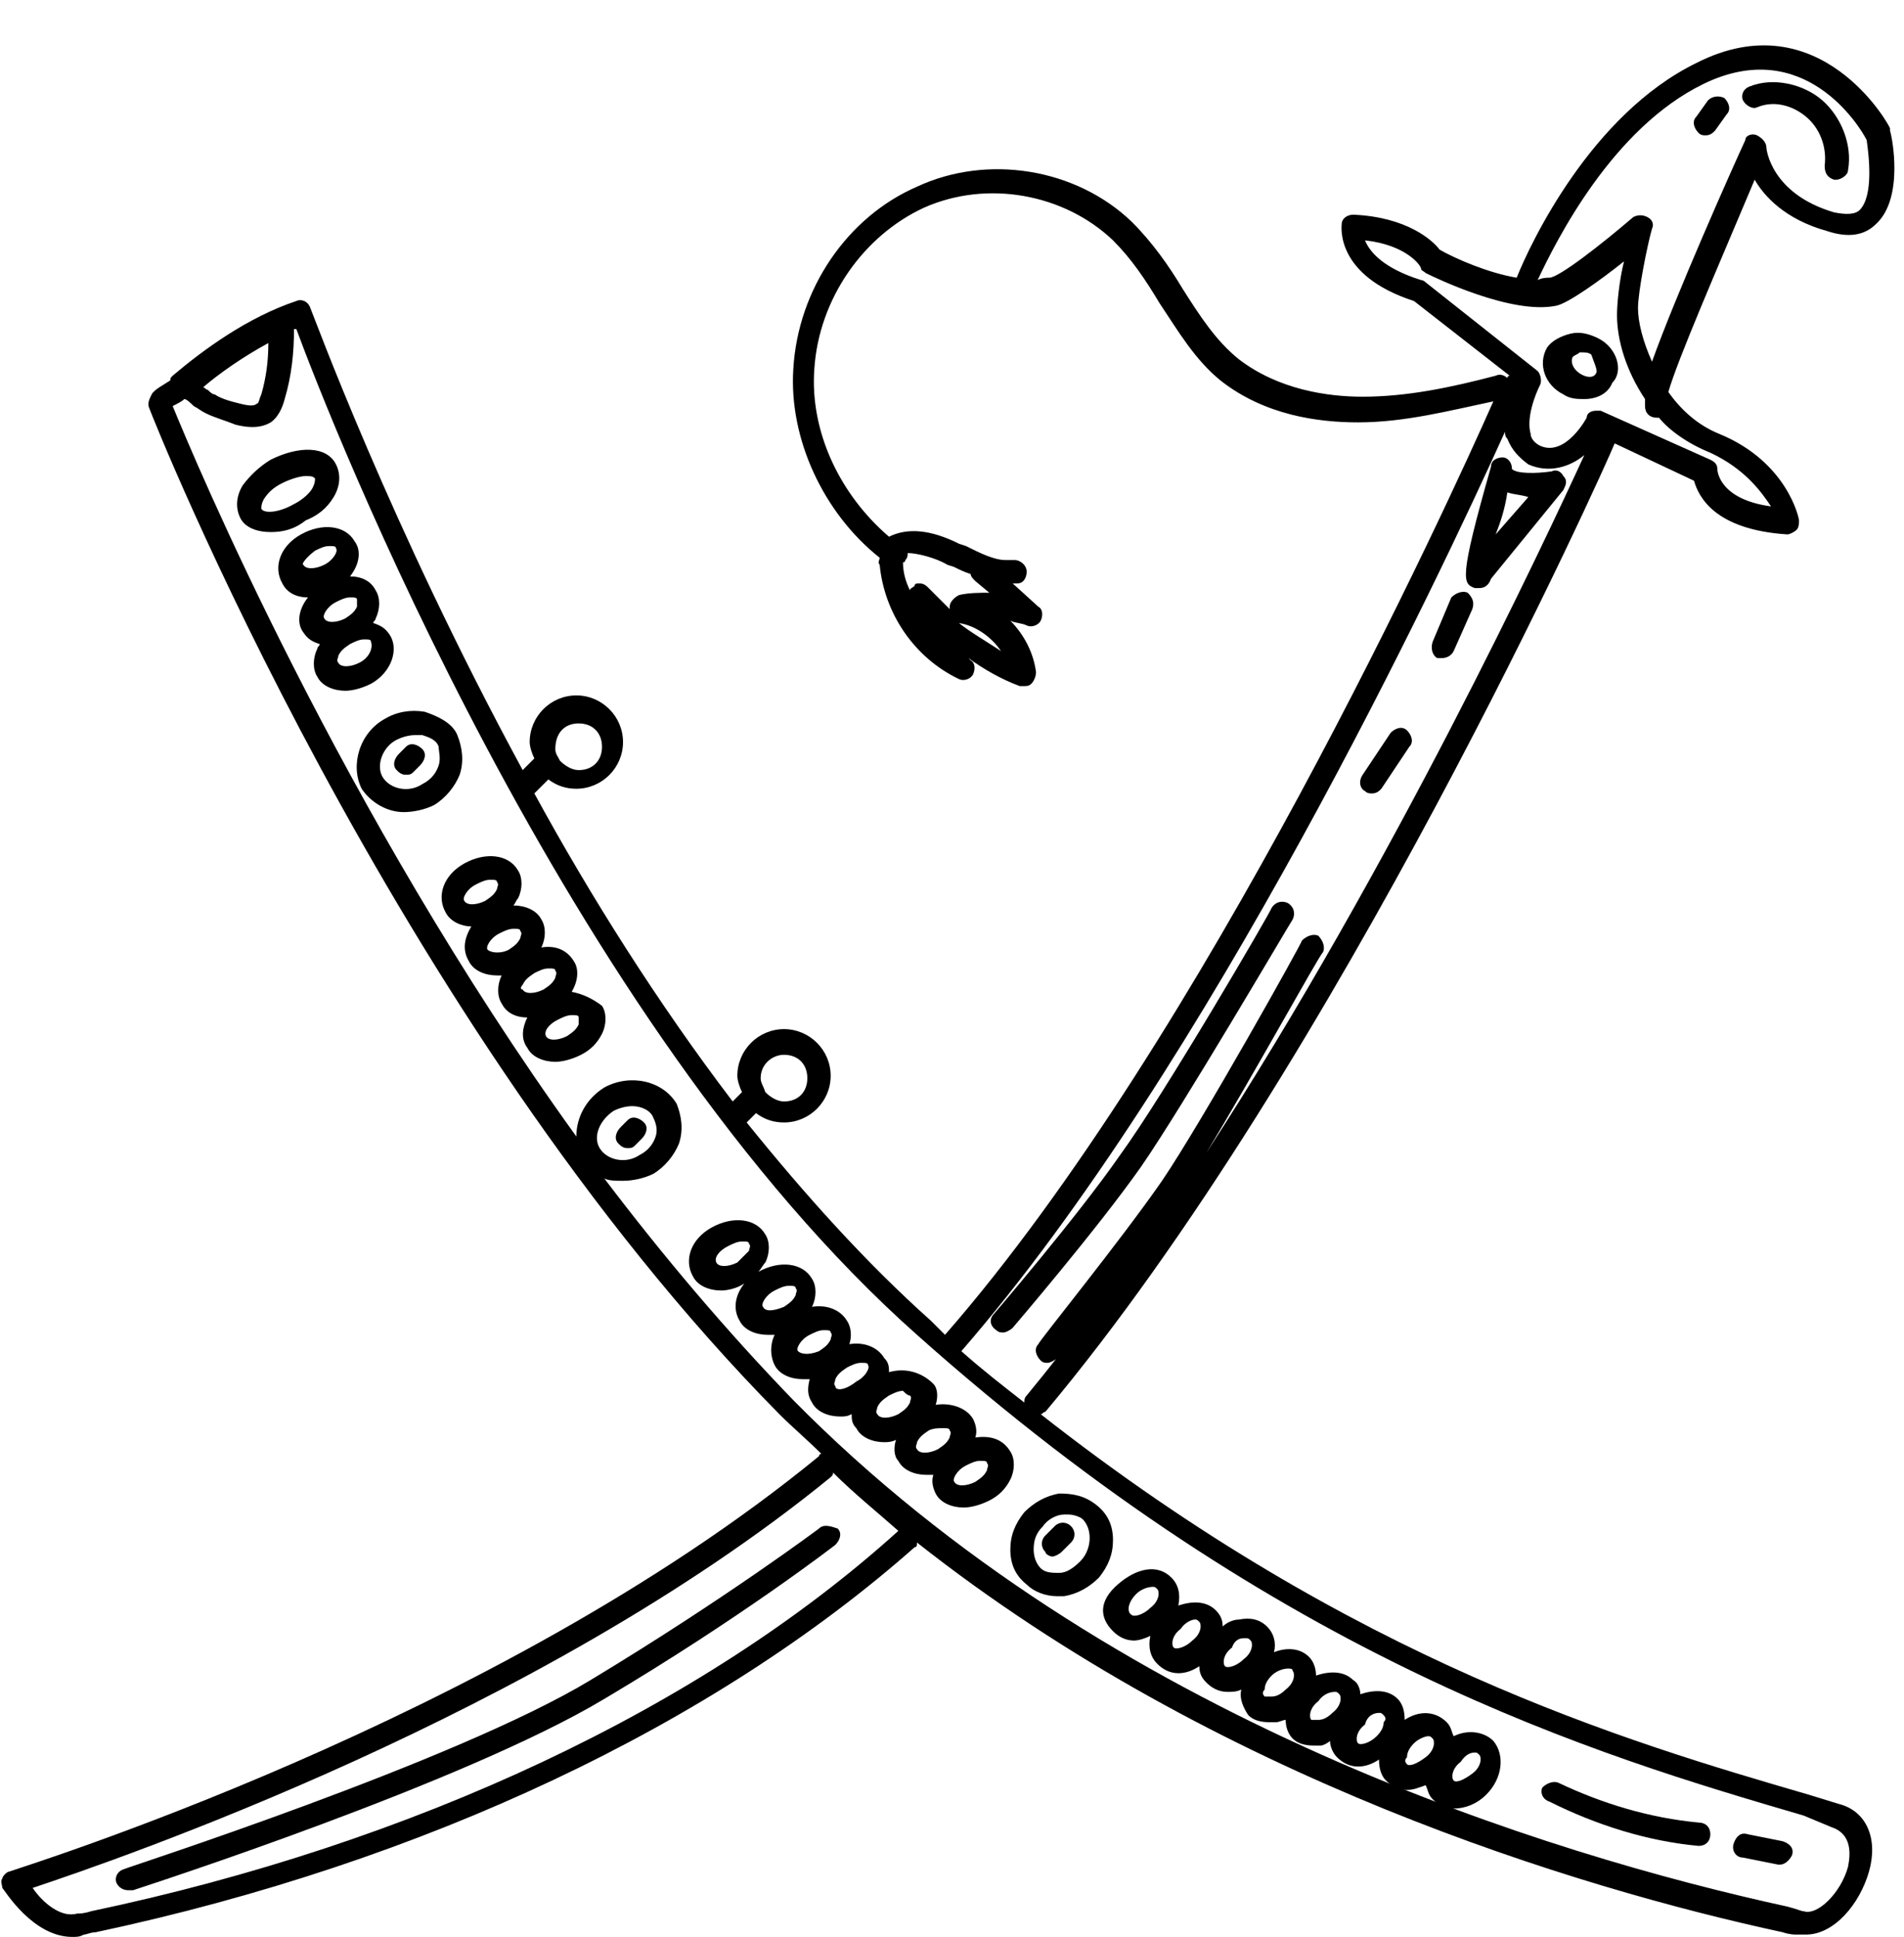
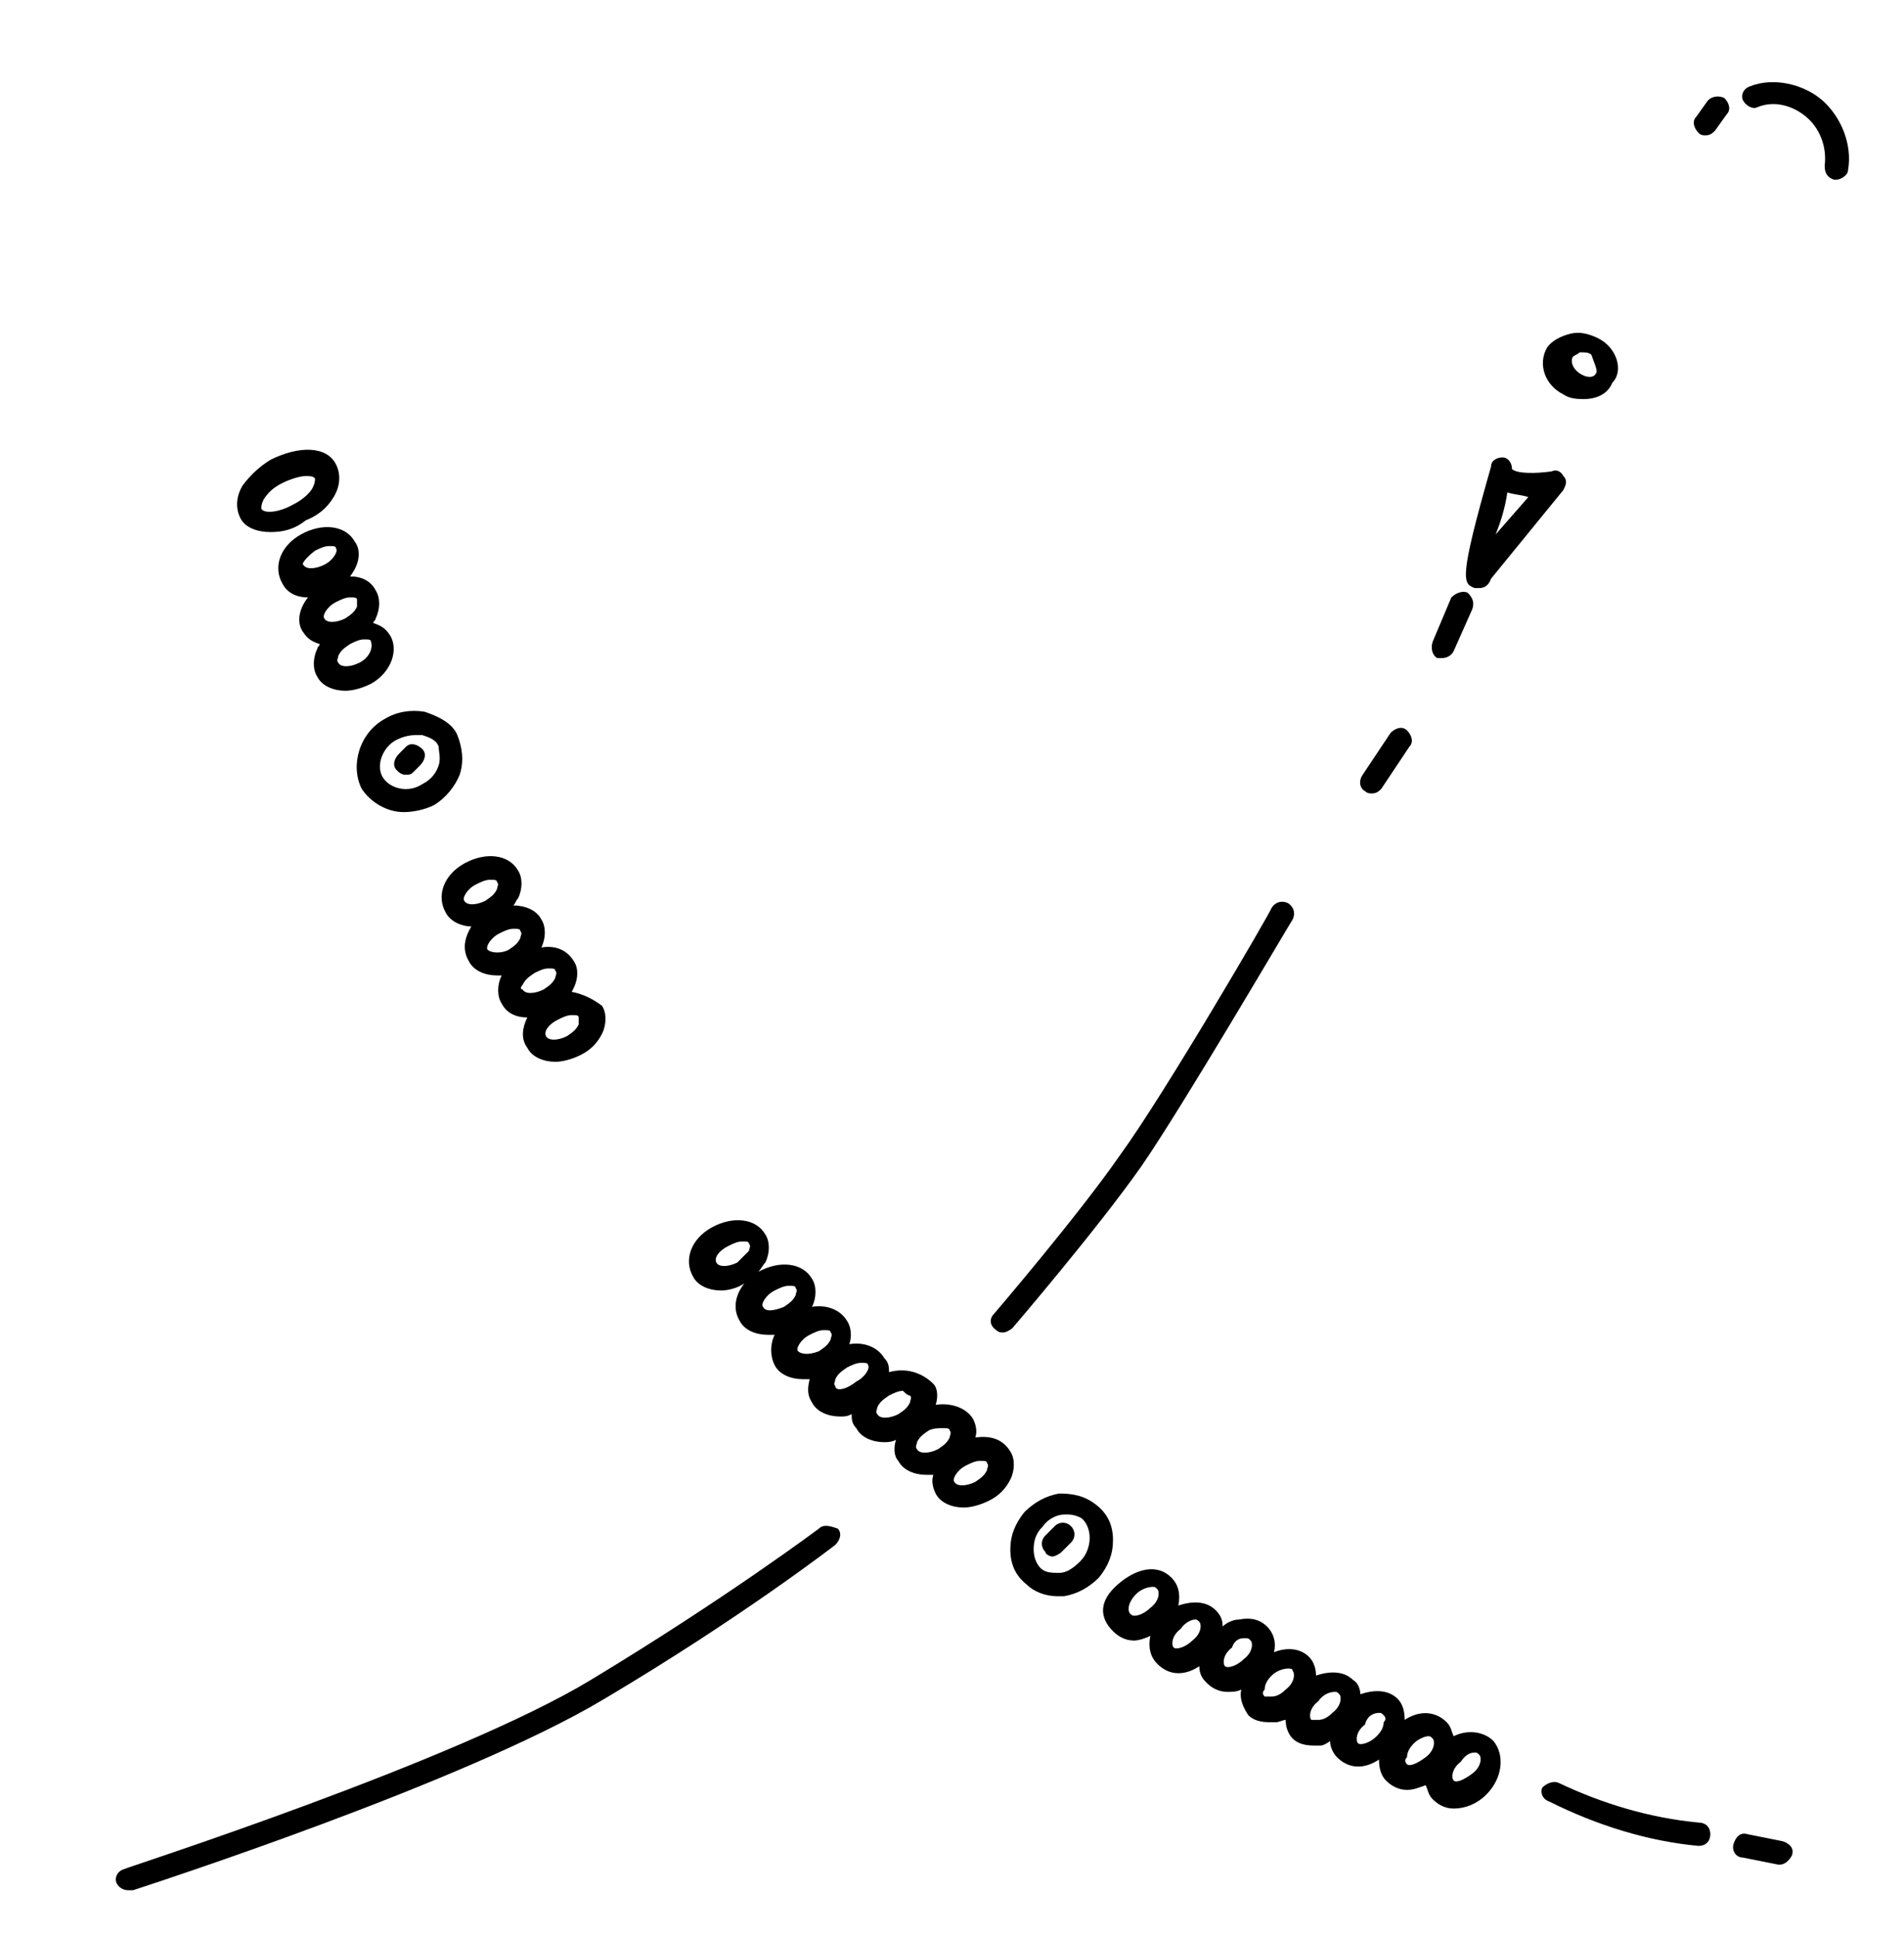
<svg xmlns="http://www.w3.org/2000/svg" height="83.0" preserveAspectRatio="xMidYMid meet" version="1.0" viewBox="9.4 7.5 81.6 83.0" width="81.6" zoomAndPan="magnify">
  <g>
    <g id="change1_1">
-       <path d="M87.7,17.4c0.9,0.3,1.6,0.2,2.1-0.3c1.2-1.1,0.7-3.7,0.6-4c0,0,0-0.1,0-0.1c0-0.1-3-5.5-8.3-2.8c-4.5,2.2-7.1,7.7-7.7,9.2 c-1.2-0.2-2.6-0.8-3.3-1.2c-0.3-0.4-1.4-1.4-3.7-1.5c-0.3,0-0.5,0.2-0.5,0.4c0,0.1-0.3,2.2,3.1,3.3l4.1,3.2c0,0-0.1,0-0.1,0.1 c-0.1-0.1-0.3-0.2-0.5-0.1c-1.9,0.5-3.8,0.9-5.7,0.9c-1.5,0-3.6-0.3-5.3-1.6c-1-0.8-1.7-1.9-2.4-3c-0.6-1-1.3-2-2.2-2.9 c-2.4-2.3-6.2-2.9-9.2-1.5c-3,1.3-5.1,4.4-5.3,7.8c-0.2,3,1.3,6.2,3.7,8.1c0,0.1-0.1,0.2,0,0.3c0.2,2.1,1.5,4,3.4,4.9 c0.2,0.1,0.5,0,0.6-0.2c0.1-0.2,0.1-0.5-0.1-0.6c0,0-0.1-0.1-0.1-0.1c0.7,0.5,1.4,0.9,2.2,1.2c0.1,0,0.1,0,0.2,0 c0.1,0,0.2,0,0.3-0.1c0.1-0.1,0.2-0.3,0.2-0.5c-0.1-0.8-0.5-1.6-1.1-2.2c0.2,0.1,0.5,0.1,0.7,0.2c0.2,0.1,0.5,0,0.6-0.2 c0.1-0.2,0.1-0.5-0.1-0.6l-1.1-1c0.1,0,0.2,0,0.2,0c0.3,0,0.4-0.3,0.4-0.5c0-0.3-0.3-0.5-0.5-0.5l-0.4,0c-0.5,0-1.1-0.3-1.7-0.6 l-0.3-0.1c-1.2-0.6-2.2-0.7-3-0.3c-2.1-1.8-3.4-4.5-3.2-7.2c0.2-3,2.1-5.7,4.7-6.9c2.7-1.2,6-0.6,8.1,1.4c0.8,0.8,1.4,1.7,2,2.7 c0.8,1.2,1.5,2.4,2.6,3.3c1.9,1.5,4.2,1.8,5.9,1.8c2,0,3.9-0.5,5.8-0.9c-1.9,4.3-12.4,27.3-23.5,40c-0.2-0.2-0.4-0.4-0.6-0.6 c-2.8-2.5-5.4-5.4-7.9-8.5l0.4-0.4c0.4,0.3,0.8,0.4,1.2,0.4c1.1,0,2-0.9,2-2c0-1.1-0.9-2-2-2s-2,0.9-2,2c0,0.2,0.1,0.5,0.2,0.7 l-0.4,0.4c-3.2-4.2-6.1-8.8-8.5-13.2l0.6-0.6c0.4,0.3,0.8,0.4,1.2,0.4c1.1,0,2-0.9,2-2c0-1.1-0.9-2-2-2s-2,0.9-2,2 c0,0.2,0.1,0.5,0.2,0.7l-0.5,0.5c-5.7-10.5-9-19.6-9.1-19.8c-0.1-0.3-0.4-0.4-0.6-0.3c-2.1,0.7-4,2.1-5.3,3.2 c-0.1,0.1-0.1,0.1-0.1,0.2c-0.3,0.2-0.7,0.4-0.8,0.6c-0.1,0.2-0.2,0.4-0.1,0.6c0.1,0.3,10.4,26.3,27,43.1c0.6,0.6,1.2,1.1,1.8,1.7 c0,0-0.1,0-0.1,0.1C30.6,81.3,10,87.6,9.8,87.7c-0.1,0-0.3,0.2-0.3,0.3c-0.1,0.1,0,0.3,0,0.4c0.1,0.1,1.3,2.1,3,2.1 c0.2,0,0.3,0,0.5-0.1c0.1,0,0.3-0.1,0.5-0.1c14.1-3,26.5-8.9,35.1-16.5c0.1,0,0.1-0.1,0.1-0.2C61.5,83.7,77,88.4,85.8,90.3 c0.3,0.1,0.5,0.1,0.6,0.1c0.1,0,0.3,0,0.4,0c1.2,0,2.3-1.3,2.7-2.7c0.4-1.4-0.1-2.6-1.3-2.9l-1.3-0.4C79,82.1,67.5,78.7,54,68.1 c0.1,0,0.1-0.1,0.2-0.1c12.5-14.9,24-40.5,24.4-41.5l3.4,1.6c0.2,0.7,0.9,2.1,4,2.3c0,0,0,0,0,0c0.1,0,0.3-0.1,0.4-0.2 c0.1-0.1,0.1-0.3,0.1-0.4c0-0.1-0.5-2.5-3.4-3.7c-1-0.4-1.7-1.1-2.2-1.8c0.4-1.4,2.1-5.3,3.7-9.1C85,15.9,85.9,16.9,87.7,17.4z M52.3,35.4c-0.6-0.4-1.3-0.8-1.8-1.2C51.2,34.3,51.9,34.8,52.3,35.4z M50,31.7l0.3,0.1c0.2,0.1,0.4,0.2,0.7,0.3 c0,0.1,0.1,0.2,0.2,0.3l0.6,0.5c-0.4,0-0.9,0-1.3,0.1c-0.2,0.1-0.4,0.3-0.4,0.5c0,0,0,0.1,0,0.1c-0.3-0.3-0.6-0.6-0.9-0.9 c-0.1-0.1-0.2-0.2-0.4-0.2c-0.1,0-0.2,0-0.2,0.1c-0.1,0.1-0.2,0.1-0.2,0.2c-0.2-0.4-0.3-0.8-0.3-1.2c0.1,0,0.1-0.1,0.1-0.1 c0.1-0.1,0.1-0.2,0.1-0.3C48.7,31.2,49.5,31.4,50,31.7z M43,52.7c0.6,0,1,0.4,1,1s-0.4,1-1,1c-0.3,0-0.6-0.2-0.8-0.4 C42.1,54,42,53.9,42,53.7C42,53.1,42.5,52.7,43,52.7z M34.2,38.5c0.6,0,1,0.4,1,1s-0.4,1-1,1c-0.3,0-0.6-0.2-0.8-0.4 c-0.1-0.2-0.2-0.3-0.2-0.5C33.2,38.9,33.6,38.5,34.2,38.5z M20.9,22.2c0,0.8-0.1,1.5-0.3,2.2c-0.1,0.2-0.1,0.4-0.2,0.4 c-0.1,0.1-0.3,0.1-0.7,0c-0.4-0.1-0.8-0.2-1.1-0.4c-0.1,0-0.2-0.1-0.3-0.2c-0.1,0-0.1-0.1-0.2-0.1C18.8,23.5,19.8,22.8,20.9,22.2z M35.7,55.1c0.2-0.1,0.5-0.2,0.8-0.2c0.4,0,0.8,0.2,0.9,0.5c0.1,0.2,0.2,0.5,0.1,0.8c-0.1,0.3-0.3,0.6-0.7,0.8 c-0.6,0.4-1.4,0.2-1.7-0.3C34.8,56.2,35.1,55.5,35.7,55.1z M47.9,73.1c-8.4,7.6-20.8,13.4-34.6,16.3c-0.3,0.1-0.5,0.1-0.6,0.1 c-0.7,0.2-1.5-0.5-1.9-1.1C14.4,87.2,32.5,81,45,70.8c0.1-0.1,0.1-0.1,0.1-0.2C46,71.5,47,72.3,47.9,73.1 C47.9,73,47.9,73.1,47.9,73.1z M87.9,85.8c0.9,0.3,0.8,1.2,0.7,1.7c-0.3,1.1-1.3,2.1-1.9,1.9c-0.1,0-0.3-0.1-0.7-0.2 c-10.1-2.2-29.1-8-42.6-21.7c-2.9-3-5.6-6.2-8.1-9.5c0.2,0.1,0.5,0.1,0.8,0.1c0.4,0,0.9-0.1,1.3-0.3c0.5-0.3,0.9-0.8,1.1-1.3 c0.2-0.6,0.1-1.2-0.1-1.7c-0.6-1-2-1.3-3.1-0.7c-0.8,0.5-1.2,1.3-1.2,2.1c-10.1-14-16.4-29.1-17.3-31.3c0.2-0.1,0.4-0.2,0.5-0.3 c0.1,0,0.3,0.2,0.4,0.3c0.2,0.1,0.3,0.2,0.5,0.3c0.4,0.2,0.8,0.3,1.3,0.5c0.4,0.1,1,0.2,1.5-0.1c0.3-0.2,0.5-0.6,0.6-1 c0.3-1,0.4-2,0.4-3c0,0,0,0,0.1,0c1.4,3.8,11.5,29.7,26.6,43.1c15.7,14,29.1,18,38,20.6L87.9,85.8z M53.4,67.3 c-0.1,0.1-0.1,0.2-0.1,0.3c-0.9-0.7-1.8-1.4-2.7-2.2C61.2,53.2,71.1,32.2,73.9,26c0,0.1,0,0.2,0.1,0.3c0.2,0.5,0.5,0.8,0.9,1.1 c0.9,0.4,1.8,0.1,2.4-0.4c-1.7,3.7-8.2,17.6-16.2,29.9c2-3.3,4.8-8.4,5-8.6c0.1-0.2,0-0.5-0.2-0.7c-0.2-0.1-0.5,0-0.7,0.2 c0,0.1-4.3,7.8-6,10.3c-1.8,2.6-5.3,6.9-5.3,7c-0.2,0.2-0.1,0.5,0.1,0.7c0.1,0.1,0.2,0.1,0.3,0.1c0.1,0,0.3-0.1,0.4-0.2 c0,0,2.6-3.3,4.5-5.9C57.2,62.4,55.3,65,53.4,67.3z M82.7,26.9c1.5,0.7,2.2,1.7,2.6,2.3c-2.2-0.3-2.3-1.5-2.3-1.6 c0-0.2-0.1-0.3-0.3-0.4L78,25.1c-0.1,0-0.1,0-0.2,0c-0.2,0-0.4,0.1-0.4,0.3c0,0-0.9,1.7-2,1.2c-0.2-0.1-0.4-0.3-0.4-0.5 c-0.2-0.7,0.2-1.7,0.4-2.1c0.1-0.2,0-0.5-0.1-0.6l-4.8-3.8c0,0-0.1-0.1-0.2-0.1c-1.6-0.5-2.2-1.2-2.4-1.7c1.8,0.2,2.4,1.1,2.4,1.2 c0,0.1,0.1,0.1,0.2,0.2c0.4,0.2,3.7,1.8,5.6,1.4c0.5-0.1,1.9-1.1,2.9-1.9c-0.2,0.8-0.3,1.8-0.3,2.3c0,1.1,0.4,2.4,1.2,3.6 c0,0.1,0,0.2,0,0.3c0,0.3,0.2,0.5,0.5,0.5c0,0,0,0,0,0c0,0,0.1,0,0.1,0C80.9,25.9,81.7,26.5,82.7,26.9z M84.2,13.5 c-0.6,1.3-3,6.7-4,9.5c-0.4-0.9-0.6-1.7-0.6-2.3c0-0.7,0.4-2.7,0.6-3.4c0.1-0.2,0-0.4-0.2-0.5c-0.2-0.1-0.4-0.1-0.6,0 c-1.4,1.2-3.2,2.6-3.6,2.6c-0.1,0-0.3,0-0.5,0.1c0.8-1.7,3.2-6.5,7.1-8.4c4.3-2.1,6.7,1.8,7,2.4c0.1,0.7,0.3,2.4-0.3,3 c-0.2,0.2-0.6,0.2-1.1,0.1c-2.7-0.8-2.9-2.7-2.9-2.8c0-0.2-0.2-0.4-0.4-0.5C84.5,13.2,84.2,13.3,84.2,13.5z" fill="inherit" />
      <path d="M72.6,32.7c0.1,0,0.1,0,0.2,0c0.2,0,0.4-0.1,0.5-0.4l3.1-3.8c0.1-0.2,0.2-0.4,0-0.6c-0.1-0.2-0.3-0.3-0.5-0.2 c-0.7,0.1-1.5,0.1-1.7-0.1l-0.5,0h0.5c0-0.3-0.2-0.5-0.4-0.5c-0.2,0-0.5,0.1-0.5,0.4C71.9,32.4,72.1,32.5,72.6,32.7z M74,28.6 c0.3,0.1,0.6,0.1,0.9,0.2l-1.4,1.6C73.7,29.9,73.9,29.3,74,28.6z" fill="inherit" />
      <path d="M64.8,46.9c0.1-0.2,0.1-0.5-0.2-0.7c-0.2-0.1-0.5-0.1-0.7,0.2c0,0.1-4.6,8-6.5,10.6c-1.8,2.6-5.4,6.8-5.4,6.8 c-0.2,0.2-0.2,0.5,0.1,0.7c0.1,0.1,0.2,0.1,0.3,0.1c0.1,0,0.3-0.1,0.4-0.2c0,0,3.6-4.2,5.5-6.9C60.1,54.9,64.6,47.2,64.8,46.9z" fill="inherit" />
      <path d="M44.5,73c0,0-4,3-9.8,6.5c-5.8,3.5-19.8,8-20,8.1c-0.3,0.1-0.4,0.4-0.3,0.6c0.1,0.2,0.3,0.3,0.5,0.3c0.1,0,0.1,0,0.2,0 c0.6-0.2,14.2-4.6,20.2-8.2c5.9-3.5,9.9-6.6,9.9-6.6c0.2-0.2,0.3-0.5,0.1-0.7C45,72.9,44.7,72.8,44.5,73z" fill="inherit" />
      <path d="M67.9,41.4c0.1,0.1,0.2,0.1,0.3,0.1c0.2,0,0.3-0.1,0.4-0.2l1.2-1.8c0.2-0.2,0.1-0.5-0.1-0.7c-0.2-0.2-0.5-0.1-0.7,0.1 l-1.2,1.8C67.6,41,67.7,41.3,67.9,41.4z" fill="inherit" />
      <path d="M71,35.7c0.1,0,0.1,0,0.2,0c0.2,0,0.4-0.1,0.5-0.3l0.8-1.8c0.1-0.3,0-0.5-0.2-0.7c-0.2-0.1-0.5,0-0.7,0.2L70.8,35 C70.7,35.3,70.8,35.6,71,35.7z" fill="inherit" />
      <path d="M23.7,28.8c0.3-0.5,0.3-1,0.1-1.4c-0.4-0.8-1.6-0.8-2.8-0.2c-0.5,0.3-0.9,0.7-1.2,1.1c-0.3,0.5-0.3,1-0.1,1.4 c0.2,0.4,0.7,0.6,1.3,0.6c0.5,0,1-0.1,1.5-0.5C23,29.6,23.4,29.3,23.7,28.8z M22,29.1c-0.7,0.4-1.3,0.4-1.4,0.2 c0-0.1,0-0.2,0.1-0.4c0.2-0.3,0.4-0.5,0.8-0.7c0.4-0.2,0.8-0.3,1-0.3c0.2,0,0.3,0,0.4,0.1c0,0.1,0,0.2-0.1,0.4 C22.7,28.6,22.4,28.9,22,29.1z" fill="inherit" />
      <path d="M29.1,40.7c0.2-0.6,0.1-1.2-0.1-1.7s-0.8-0.8-1.4-1c-0.6-0.1-1.2,0-1.7,0.3c-1.1,0.6-1.5,2-1,3c0.4,0.6,1.1,1,1.8,1 c0.4,0,0.9-0.1,1.3-0.3C28.5,41.7,28.9,41.2,29.1,40.7z M28.2,40.3c-0.1,0.3-0.3,0.6-0.7,0.8c-0.6,0.4-1.4,0.2-1.7-0.3 s0-1.3,0.6-1.6c0.2-0.1,0.5-0.2,0.8-0.2c0.1,0,0.2,0,0.3,0c0.3,0.1,0.6,0.2,0.7,0.5C28.2,39.7,28.3,40,28.2,40.3z" fill="inherit" />
      <path d="M26.1,34.7c-0.2-0.3-0.4-0.4-0.7-0.5c0-0.1,0.1-0.1,0.1-0.2c0.2-0.4,0.2-0.9,0-1.2c-0.2-0.4-0.6-0.6-1.1-0.6 c0.4-0.5,0.5-1.1,0.2-1.5c-0.4-0.7-1.4-0.8-2.3-0.3c-0.9,0.5-1.2,1.4-0.8,2.1c0.2,0.4,0.6,0.6,1.1,0.6c-0.4,0.5-0.5,1.1-0.2,1.5 c0.2,0.3,0.4,0.4,0.7,0.5c0,0.1-0.1,0.1-0.1,0.2c-0.2,0.4-0.2,0.9,0,1.2c0.2,0.4,0.7,0.6,1.2,0.6c0.3,0,0.7-0.1,1.1-0.3 C26.2,36.3,26.5,35.3,26.1,34.7z M24.7,33.5c-0.1,0.2-0.2,0.3-0.5,0.5c-0.4,0.2-0.8,0.2-0.9,0c-0.1-0.1,0.1-0.5,0.5-0.7 c0.2-0.1,0.4-0.2,0.6-0.2c0.2,0,0.3,0,0.3,0.1C24.7,33.3,24.7,33.5,24.7,33.5z M22.9,31.1c0.2-0.1,0.4-0.2,0.6-0.2 c0.2,0,0.3,0,0.3,0.1c0.1,0.1-0.1,0.5-0.5,0.7c-0.4,0.2-0.8,0.2-0.9,0C22.3,31.7,22.5,31.4,22.9,31.1z M24.8,35.9 c-0.4,0.2-0.8,0.2-0.9,0c-0.1-0.1,0-0.2,0-0.3c0.1-0.2,0.2-0.3,0.5-0.5c0.2-0.1,0.4-0.2,0.6-0.2c0.2,0,0.3,0,0.3,0.1 C25.4,35.3,25.2,35.7,24.8,35.9z" fill="inherit" />
      <path d="M33.9,50C33.9,50,34,50,33.9,50c0.3-0.5,0.3-1,0.1-1.3c-0.3-0.5-0.8-0.7-1.4-0.6c0,0,0,0,0,0c0.2-0.4,0.2-0.9,0-1.2 c-0.2-0.4-0.7-0.6-1.2-0.6c0.1-0.1,0.1-0.2,0.2-0.3c0.2-0.4,0.2-0.9,0-1.2c-0.4-0.7-1.4-0.8-2.3-0.3c-0.9,0.5-1.2,1.4-0.8,2.1 c0.2,0.4,0.7,0.6,1.1,0.6c-0.3,0.5-0.4,1-0.1,1.5c0.2,0.4,0.7,0.6,1.2,0.6c0.1,0,0.2,0,0.2,0c0,0,0,0,0,0c-0.2,0.4-0.2,0.9,0,1.2 c0.2,0.4,0.6,0.6,1.1,0.6c-0.2,0.4-0.3,0.9,0,1.3c0.2,0.4,0.7,0.6,1.2,0.6c0.3,0,0.7-0.1,1.1-0.3c0.4-0.2,0.7-0.5,0.9-0.9 c0.2-0.4,0.2-0.9,0-1.2C34.8,50.3,34.4,50.1,33.9,50z M29.8,45.4c0.2-0.1,0.4-0.2,0.6-0.2c0.2,0,0.3,0,0.3,0.1 c0.1,0.1,0,0.2,0,0.3c-0.1,0.2-0.2,0.3-0.5,0.5c-0.4,0.2-0.8,0.2-0.9,0C29.2,46,29.4,45.6,29.8,45.4z M30.3,48.2 c-0.1-0.1,0.1-0.5,0.5-0.7c0.2-0.1,0.4-0.2,0.6-0.2c0.2,0,0.3,0,0.3,0.1c0.1,0.1,0,0.2,0,0.3c-0.1,0.2-0.2,0.3-0.5,0.5 C30.8,48.4,30.4,48.3,30.3,48.2z M31.8,49.7c0.1-0.2,0.2-0.3,0.5-0.5c0.2-0.1,0.4-0.2,0.6-0.2c0.2,0,0.3,0,0.3,0.1 c0.1,0.1,0,0.2,0,0.3c-0.1,0.2-0.2,0.3-0.5,0.5c-0.4,0.2-0.8,0.2-0.9,0C31.7,49.9,31.7,49.8,31.8,49.7z M34.2,51.4 c-0.1,0.2-0.2,0.3-0.5,0.5c-0.4,0.2-0.8,0.2-0.9,0s0.1-0.5,0.5-0.7c0.2-0.1,0.4-0.2,0.6-0.2c0.2,0,0.3,0,0.3,0.1 C34.2,51.2,34.2,51.4,34.2,51.4z" fill="inherit" />
      <path d="M47.5,66.3c0-0.2,0-0.4-0.2-0.6c-0.3-0.5-0.9-0.7-1.5-0.6c0.1-0.3,0.1-0.7-0.1-1c-0.3-0.5-0.9-0.7-1.5-0.6c0,0,0,0,0,0 c0.2-0.4,0.2-0.9,0-1.2c-0.4-0.7-1.4-0.8-2.3-0.3c0,0,0,0,0,0c0.1-0.1,0.2-0.3,0.3-0.4c0.2-0.4,0.2-0.9,0-1.2 c-0.4-0.7-1.4-0.8-2.3-0.3s-1.2,1.4-0.8,2.1c0.2,0.4,0.7,0.6,1.2,0.6c0.3,0,0.7-0.1,1-0.3c-0.4,0.5-0.5,1.1-0.2,1.6 c0.2,0.4,0.7,0.6,1.2,0.6c0.1,0,0.2,0,0.3,0c-0.2,0.4-0.2,0.9,0,1.3c0.2,0.4,0.7,0.6,1.2,0.6c0.1,0,0.2,0,0.3,0 c-0.1,0.4-0.1,0.7,0.1,1c0.2,0.4,0.7,0.6,1.2,0.6c0.2,0,0.3,0,0.5-0.1c0,0.2,0,0.4,0.2,0.6c0.2,0.4,0.7,0.6,1.2,0.6 c0.1,0,0.3,0,0.5-0.1c-0.1,0.3-0.1,0.7,0.1,0.9c0.2,0.4,0.7,0.6,1.2,0.6c0.1,0,0.2,0,0.3,0c-0.1,0.3,0,0.6,0.1,0.8 c0.2,0.4,0.7,0.6,1.2,0.6c0.3,0,0.7-0.1,1.1-0.3c0.4-0.2,0.7-0.5,0.9-0.9c0.2-0.4,0.2-0.9,0-1.2c-0.3-0.5-0.8-0.7-1.5-0.6 c0.1-0.3,0-0.6-0.1-0.8c-0.3-0.5-1-0.7-1.6-0.6c0.1-0.3,0.1-0.7-0.1-0.9C48.9,66.3,48.2,66.1,47.5,66.3z M41,61.6 c-0.4,0.2-0.8,0.2-0.9,0s0.1-0.5,0.5-0.7c0.2-0.1,0.4-0.2,0.6-0.2c0.2,0,0.3,0,0.3,0.1c0.1,0.1,0,0.2,0,0.3 C41.3,61.3,41.2,61.4,41,61.6z M42.1,63.5c-0.1-0.1,0.1-0.5,0.5-0.7c0.2-0.1,0.4-0.2,0.6-0.2c0.2,0,0.3,0,0.3,0.1 c0.1,0.1,0,0.2,0,0.3c-0.1,0.2-0.2,0.3-0.5,0.5C42.5,63.7,42.2,63.7,42.1,63.5z M43.6,65.4c-0.1-0.1,0.1-0.5,0.5-0.7 c0.2-0.1,0.4-0.2,0.6-0.2c0.2,0,0.3,0,0.3,0.1c0.1,0.1,0,0.2,0,0.3c-0.1,0.2-0.2,0.3-0.5,0.5C44,65.6,43.7,65.5,43.6,65.4z M45.2,66.9c-0.1-0.1,0-0.2,0-0.3c0.1-0.2,0.2-0.3,0.5-0.5c0.2-0.1,0.4-0.2,0.6-0.2c0.2,0,0.3,0,0.3,0.1c0.1,0.1-0.1,0.5-0.5,0.7 C45.6,67.1,45.2,67.1,45.2,66.9z M51.4,70.1c0.2,0,0.3,0,0.3,0.1c0.1,0.1,0,0.2,0,0.3c-0.1,0.2-0.2,0.3-0.5,0.5 c-0.4,0.2-0.8,0.2-0.9,0c-0.1-0.1,0.1-0.5,0.5-0.7C51,70.2,51.2,70.1,51.4,70.1z M49.8,68.7c0.2,0,0.3,0,0.3,0.1 c0.1,0.1,0,0.2,0,0.3c-0.1,0.2-0.2,0.3-0.5,0.5c-0.4,0.2-0.8,0.2-0.9,0c-0.1-0.1,0-0.2,0-0.3c0.1-0.2,0.2-0.3,0.5-0.5 C49.4,68.7,49.6,68.7,49.8,68.7z M48.4,67.3c0.1,0.1,0,0.2,0,0.3c-0.1,0.2-0.2,0.3-0.5,0.5c-0.4,0.2-0.8,0.2-0.9,0 c-0.1-0.1,0-0.2,0-0.3c0.1-0.2,0.2-0.3,0.5-0.5c0.2-0.1,0.4-0.2,0.6-0.2C48.2,67.2,48.3,67.3,48.4,67.3z" fill="inherit" />
      <path d="M57.1,77.4c0.2,0.2,0.5,0.4,0.9,0.4c0.2,0,0.5-0.1,0.7-0.2c-0.1,0.5,0,0.9,0.3,1.2c0.2,0.2,0.5,0.4,0.9,0.4 c0.3,0,0.6-0.1,0.9-0.3c0,0.3,0.1,0.5,0.3,0.7c0.2,0.2,0.5,0.4,0.9,0.4c0.2,0,0.4,0,0.6-0.1c-0.1,0.4,0.1,0.8,0.3,1.1 c0.2,0.2,0.5,0.3,0.9,0.3c0.1,0,0.2,0,0.3,0c0.1,0,0.3-0.1,0.4-0.1c0,0.3,0.1,0.6,0.3,0.8c0.2,0.2,0.5,0.3,0.9,0.3 c0.1,0,0.2,0,0.3,0c0.1,0,0.3-0.1,0.4-0.2c0,0.2,0.1,0.5,0.3,0.7c0.2,0.2,0.5,0.4,0.9,0.4c0.3,0,0.6-0.1,0.9-0.3 c0,0.4,0.1,0.7,0.3,0.9c0.2,0.2,0.5,0.4,0.9,0.4c0.3,0,0.5-0.1,0.8-0.2c0.1,0.2,0.1,0.4,0.3,0.6c0.2,0.2,0.5,0.4,0.9,0.4 c0.5,0,1-0.2,1.4-0.6c0.7-0.7,0.8-1.7,0.3-2.3c-0.4-0.4-1.1-0.5-1.7-0.2c-0.1-0.2-0.1-0.4-0.3-0.6c0,0,0,0,0,0 c-0.5-0.5-1.2-0.5-1.8-0.1c0-0.4-0.1-0.7-0.3-0.9c0,0,0,0,0,0c-0.4-0.4-1-0.4-1.6-0.2c0-0.2-0.1-0.5-0.3-0.6c0,0,0,0,0,0 c-0.4-0.4-1-0.4-1.6-0.2c0-0.3-0.1-0.6-0.3-0.8c0,0,0,0,0,0c-0.4-0.4-1-0.4-1.5-0.2c0.1-0.4,0-0.8-0.3-1.1c0,0,0,0,0,0 c-0.3-0.3-0.7-0.4-1.2-0.3c-0.2,0-0.5,0.1-0.7,0.3c0-0.3-0.1-0.5-0.3-0.7c-0.4-0.4-1-0.4-1.6-0.2c0.1-0.5,0-0.9-0.3-1.2 c-0.6-0.6-1.5-0.4-2.3,0.3S56.5,76.8,57.1,77.4z M72.6,82.6c0.1,0,0.1,0,0.2,0.1c0.1,0.1,0.1,0.5-0.3,0.8s-0.7,0.4-0.8,0.3 c-0.1-0.1-0.1-0.5,0.3-0.8C72.2,82.7,72.4,82.6,72.6,82.6z M70.6,81.9c0.1,0,0.1,0,0.2,0.1c0.1,0.1,0.1,0.5-0.3,0.8 s-0.7,0.4-0.8,0.3c-0.1-0.1-0.1-0.2,0-0.3c0-0.2,0.1-0.4,0.3-0.6C70.2,82,70.5,81.9,70.6,81.9z M68.5,80.9c0.1,0,0.1,0,0.2,0.1 c0,0,0,0,0,0c0.1,0.1,0.1,0.2,0,0.3c0,0.2-0.1,0.4-0.3,0.6c-0.3,0.3-0.7,0.4-0.8,0.3c-0.1-0.1-0.1-0.5,0.3-0.8 C68,81,68.3,80.9,68.5,80.9z M66.6,80c0.1,0,0.1,0,0.2,0.1c0.1,0.1,0.1,0.5-0.3,0.8c-0.2,0.2-0.4,0.3-0.6,0.3c-0.1,0-0.2,0-0.3,0 c-0.1-0.1-0.1-0.5,0.3-0.8C66.1,80.1,66.4,80,66.6,80z M64.8,79.1c0.1,0.1,0.1,0.5-0.3,0.8c-0.2,0.2-0.4,0.3-0.6,0.3 c-0.1,0-0.2,0-0.3,0c-0.1-0.1-0.1-0.2,0-0.3c0-0.2,0.1-0.4,0.3-0.6c0.2-0.2,0.5-0.3,0.7-0.3C64.7,79,64.8,79,64.8,79.1z M62.7,77.7c0,0,0.1,0,0.1,0c0.1,0,0.1,0,0.2,0.1c0,0,0,0,0,0c0.1,0.1,0.1,0.5-0.3,0.8c-0.3,0.3-0.7,0.4-0.8,0.3 c-0.1-0.1-0.1-0.5,0.3-0.8C62.3,77.8,62.5,77.7,62.7,77.7z M60.6,76.9c0.1,0,0.1,0,0.2,0.1c0.1,0.1,0.1,0.5-0.3,0.8 c-0.3,0.3-0.7,0.4-0.8,0.3c-0.1-0.1-0.1-0.5,0.3-0.8C60.2,77,60.5,76.9,60.6,76.9z M58.1,75.8c0.2-0.2,0.5-0.3,0.7-0.3 c0.1,0,0.1,0,0.2,0.1c0.1,0.1,0.1,0.5-0.3,0.8c-0.3,0.3-0.7,0.4-0.8,0.3C57.7,76.6,57.7,76.2,58.1,75.8z" fill="inherit" />
      <path d="M54.7,75.9c0.1,0,0.2,0,0.3,0c0.6-0.1,1.1-0.4,1.5-0.8c0.4-0.5,0.6-1,0.6-1.6c0-0.6-0.2-1.1-0.7-1.5s-1-0.5-1.6-0.5 c-0.6,0.1-1.1,0.4-1.5,0.8c-0.4,0.5-0.6,1-0.6,1.6c0,0.6,0.2,1.1,0.7,1.5C53.7,75.7,54.2,75.9,54.7,75.9z M54.1,72.9 c0.2-0.3,0.6-0.5,0.9-0.5c0.1,0,0.1,0,0.2,0c0.2,0,0.5,0.1,0.6,0.2c0.2,0.2,0.3,0.5,0.3,0.8c0,0.3-0.1,0.7-0.4,1s-0.6,0.5-0.9,0.5 c-0.3,0-0.6,0-0.8-0.2c-0.2-0.2-0.3-0.5-0.3-0.8C53.7,73.5,53.8,73.2,54.1,72.9z" fill="inherit" />
      <path d="M77.9,22c-0.4-0.2-0.8-0.3-1.2-0.2c-0.4,0.1-0.8,0.3-1,0.6c-0.4,0.7-0.1,1.6,0.7,2c0.3,0.2,0.6,0.2,0.9,0.2 c0.5,0,1-0.2,1.2-0.7C79,23.4,78.7,22.4,77.9,22z M77.8,23.5c-0.1,0.2-0.4,0.2-0.7,0c-0.3-0.2-0.4-0.5-0.3-0.7 c0.1-0.1,0.2-0.1,0.3-0.2c0,0,0.1,0,0.1,0c0.1,0,0.3,0,0.4,0.1C77.7,23,77.9,23.4,77.8,23.5z" fill="inherit" />
      <path d="M86.8,12.5c0.6,0.5,0.9,1.3,0.8,2.1c0,0.3,0.1,0.5,0.4,0.6c0,0,0.1,0,0.1,0c0.2,0,0.5-0.2,0.5-0.4c0.2-1.1-0.3-2.3-1.1-3 c-0.8-0.7-2.1-1-3.1-0.6c-0.3,0.1-0.4,0.4-0.3,0.6s0.4,0.4,0.6,0.3C85.4,11.8,86.2,12,86.8,12.5z" fill="inherit" />
      <path d="M82.6,11.8l-0.5,0.7c-0.2,0.2-0.1,0.5,0.1,0.7c0.1,0.1,0.2,0.1,0.3,0.1c0.2,0,0.3-0.1,0.4-0.2l0.5-0.7 c0.2-0.2,0.1-0.5-0.1-0.7C83.1,11.6,82.8,11.6,82.6,11.8z" fill="inherit" />
-       <path d="M36.3,56.7c0.1,0,0.2,0,0.3-0.1l0.3-0.3c0.2-0.2,0.3-0.5,0.1-0.7c-0.2-0.2-0.5-0.3-0.7-0.1L36,55.8 c-0.2,0.2-0.3,0.5-0.1,0.7C36,56.6,36.1,56.7,36.3,56.7z" fill="inherit" />
      <path d="M26.8,39.5l-0.3,0.3c-0.2,0.2-0.3,0.5-0.1,0.7c0.1,0.1,0.2,0.2,0.4,0.2c0.1,0,0.2,0,0.3-0.1l0.3-0.3 c0.2-0.2,0.3-0.5,0.1-0.7C27.3,39.4,27,39.3,26.8,39.5z" fill="inherit" />
      <path d="M54.5,74.2c0.1,0,0.3-0.1,0.4-0.2l0.4-0.4c0.2-0.2,0.2-0.5,0-0.7c-0.2-0.2-0.5-0.2-0.7,0l-0.4,0.4c-0.2,0.2-0.2,0.5,0,0.7 C54.2,74.1,54.4,74.2,54.5,74.2z" fill="inherit" />
      <path d="M75.8,84.7c2,1,4.2,1.7,6.4,1.9c0,0,0,0,0,0c0.3,0,0.5-0.2,0.5-0.5c0-0.3-0.2-0.5-0.5-0.5c-2.1-0.2-4.1-0.8-6-1.7 c-0.2-0.1-0.5,0-0.7,0.2C75.4,84.3,75.5,84.6,75.8,84.7z" fill="inherit" />
      <path d="M84.1,87.1l1.5,0.3c0,0,0.1,0,0.1,0c0.2,0,0.4-0.2,0.5-0.4c0.1-0.3-0.1-0.5-0.4-0.6l-1.5-0.3c-0.3-0.1-0.5,0.1-0.6,0.4 C83.6,86.8,83.8,87.1,84.1,87.1z" fill="inherit" />
    </g>
  </g>
</svg>